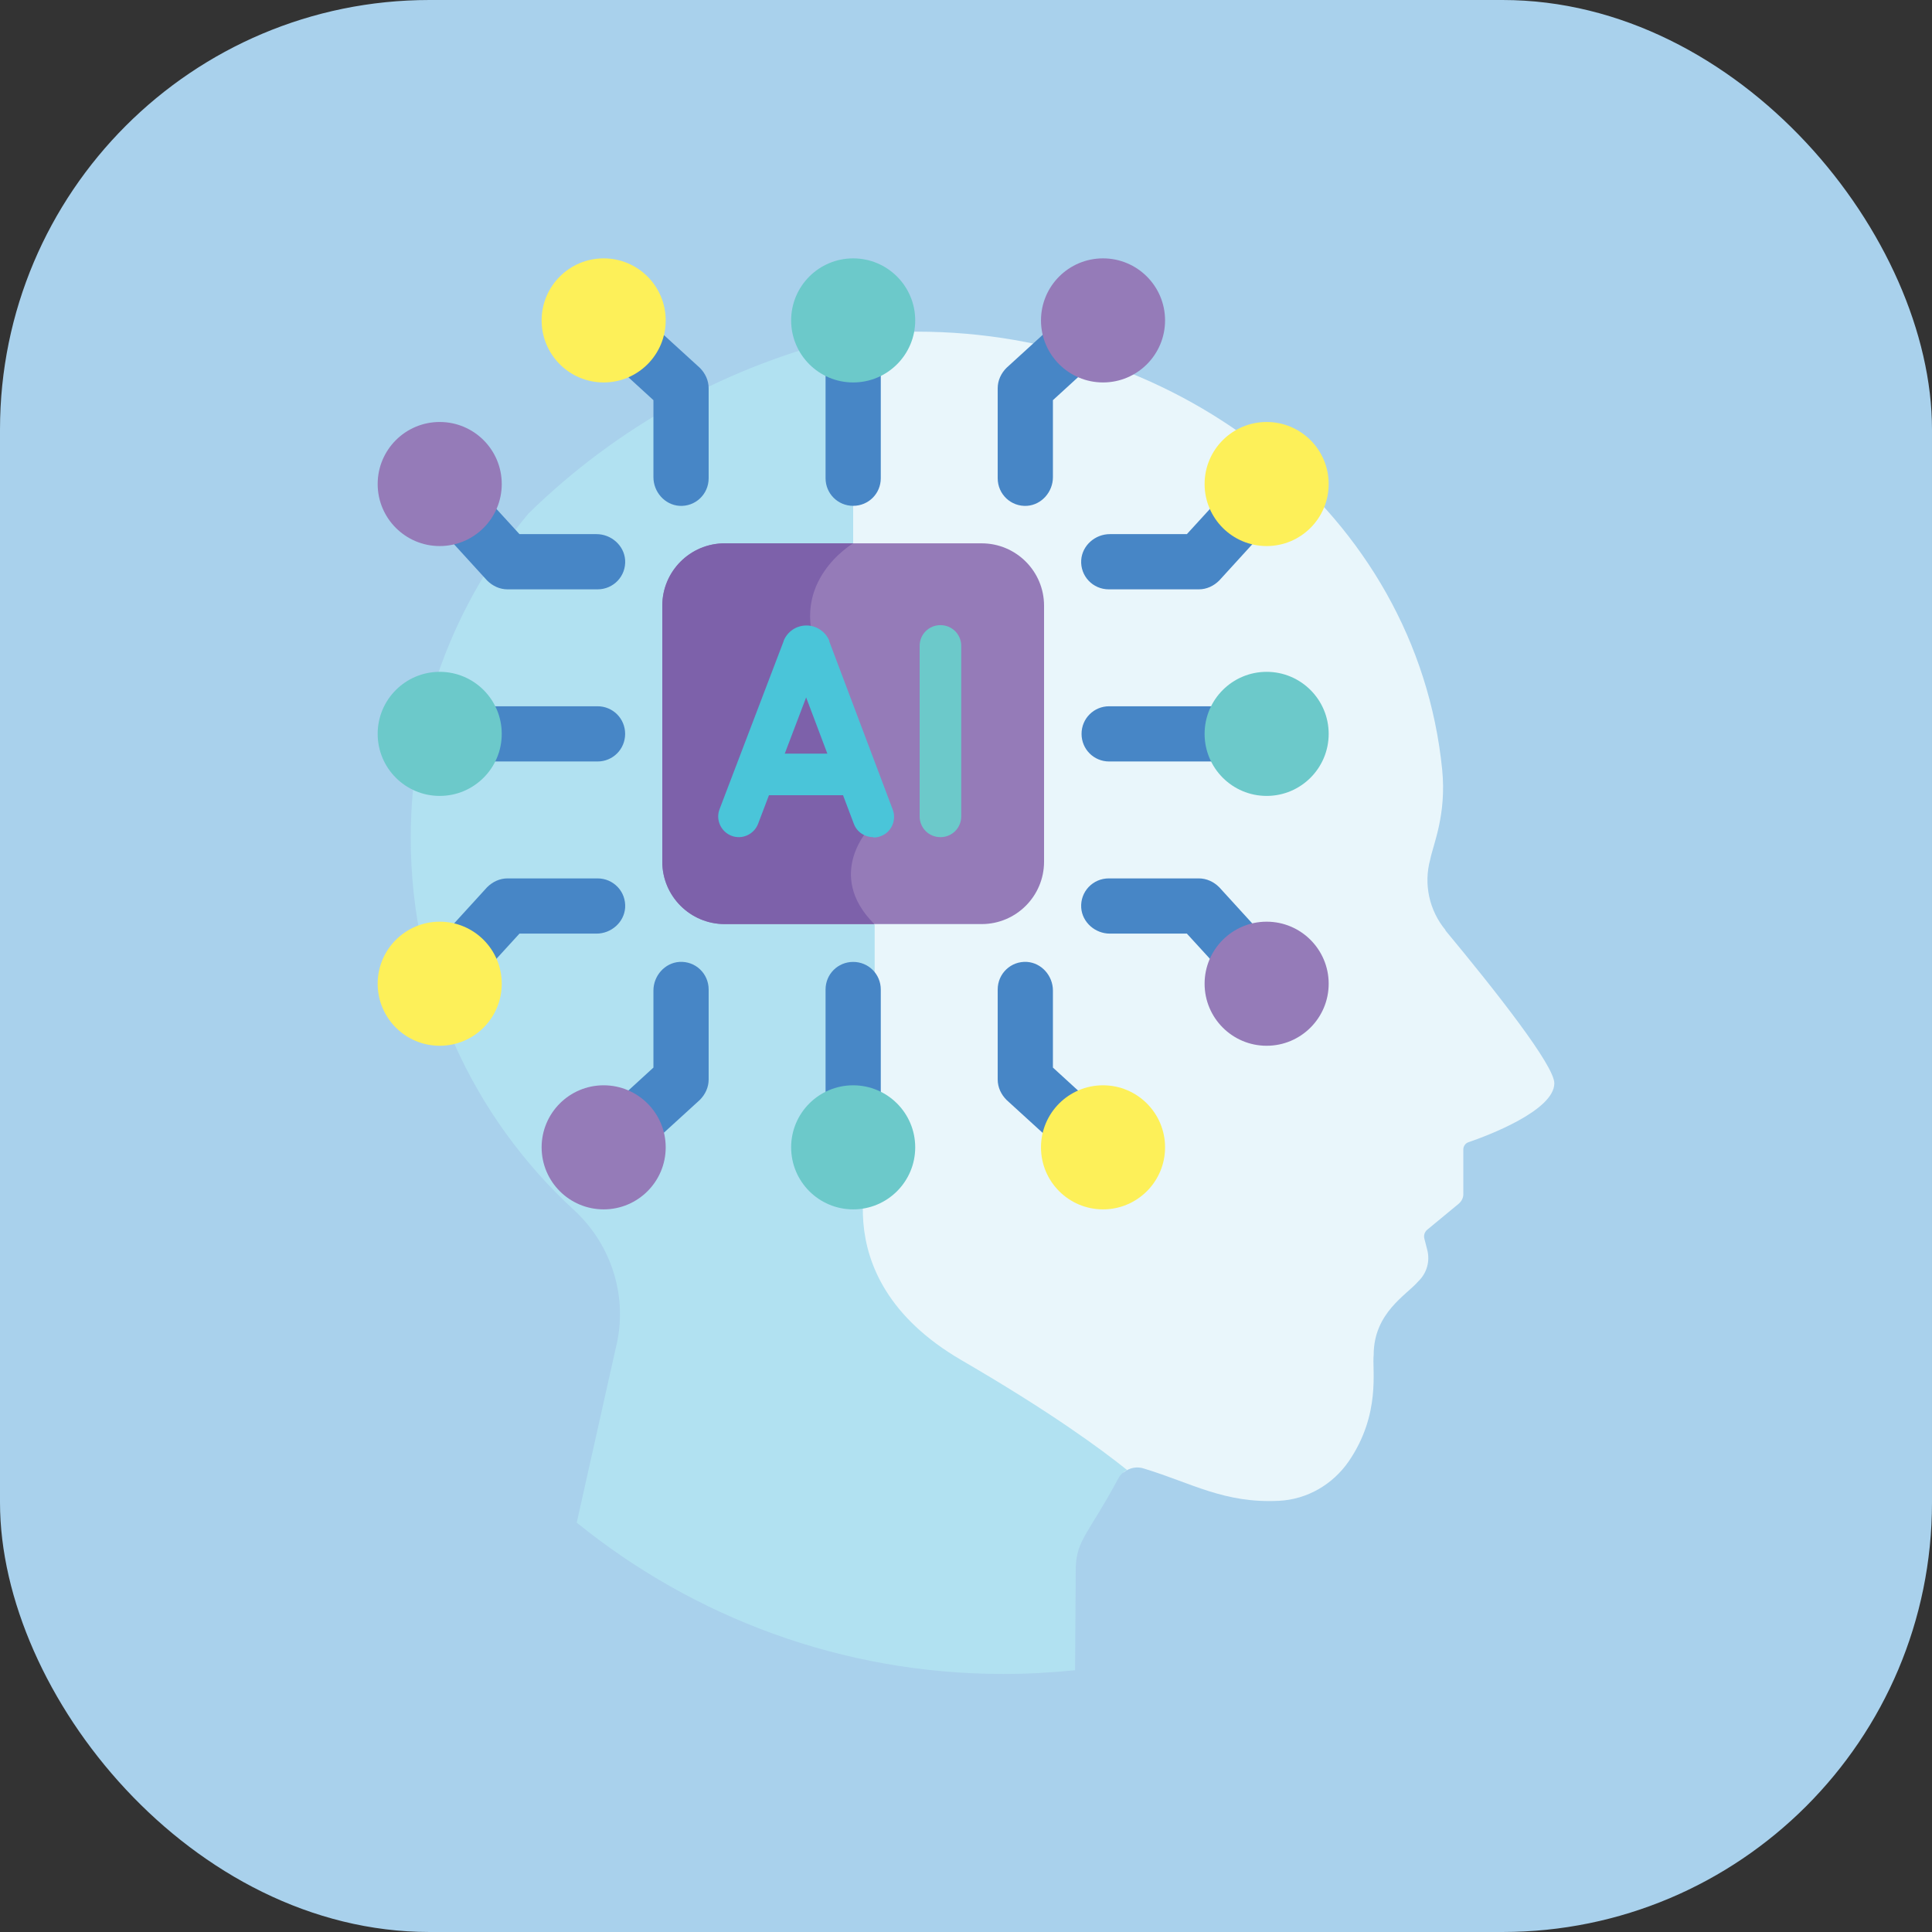
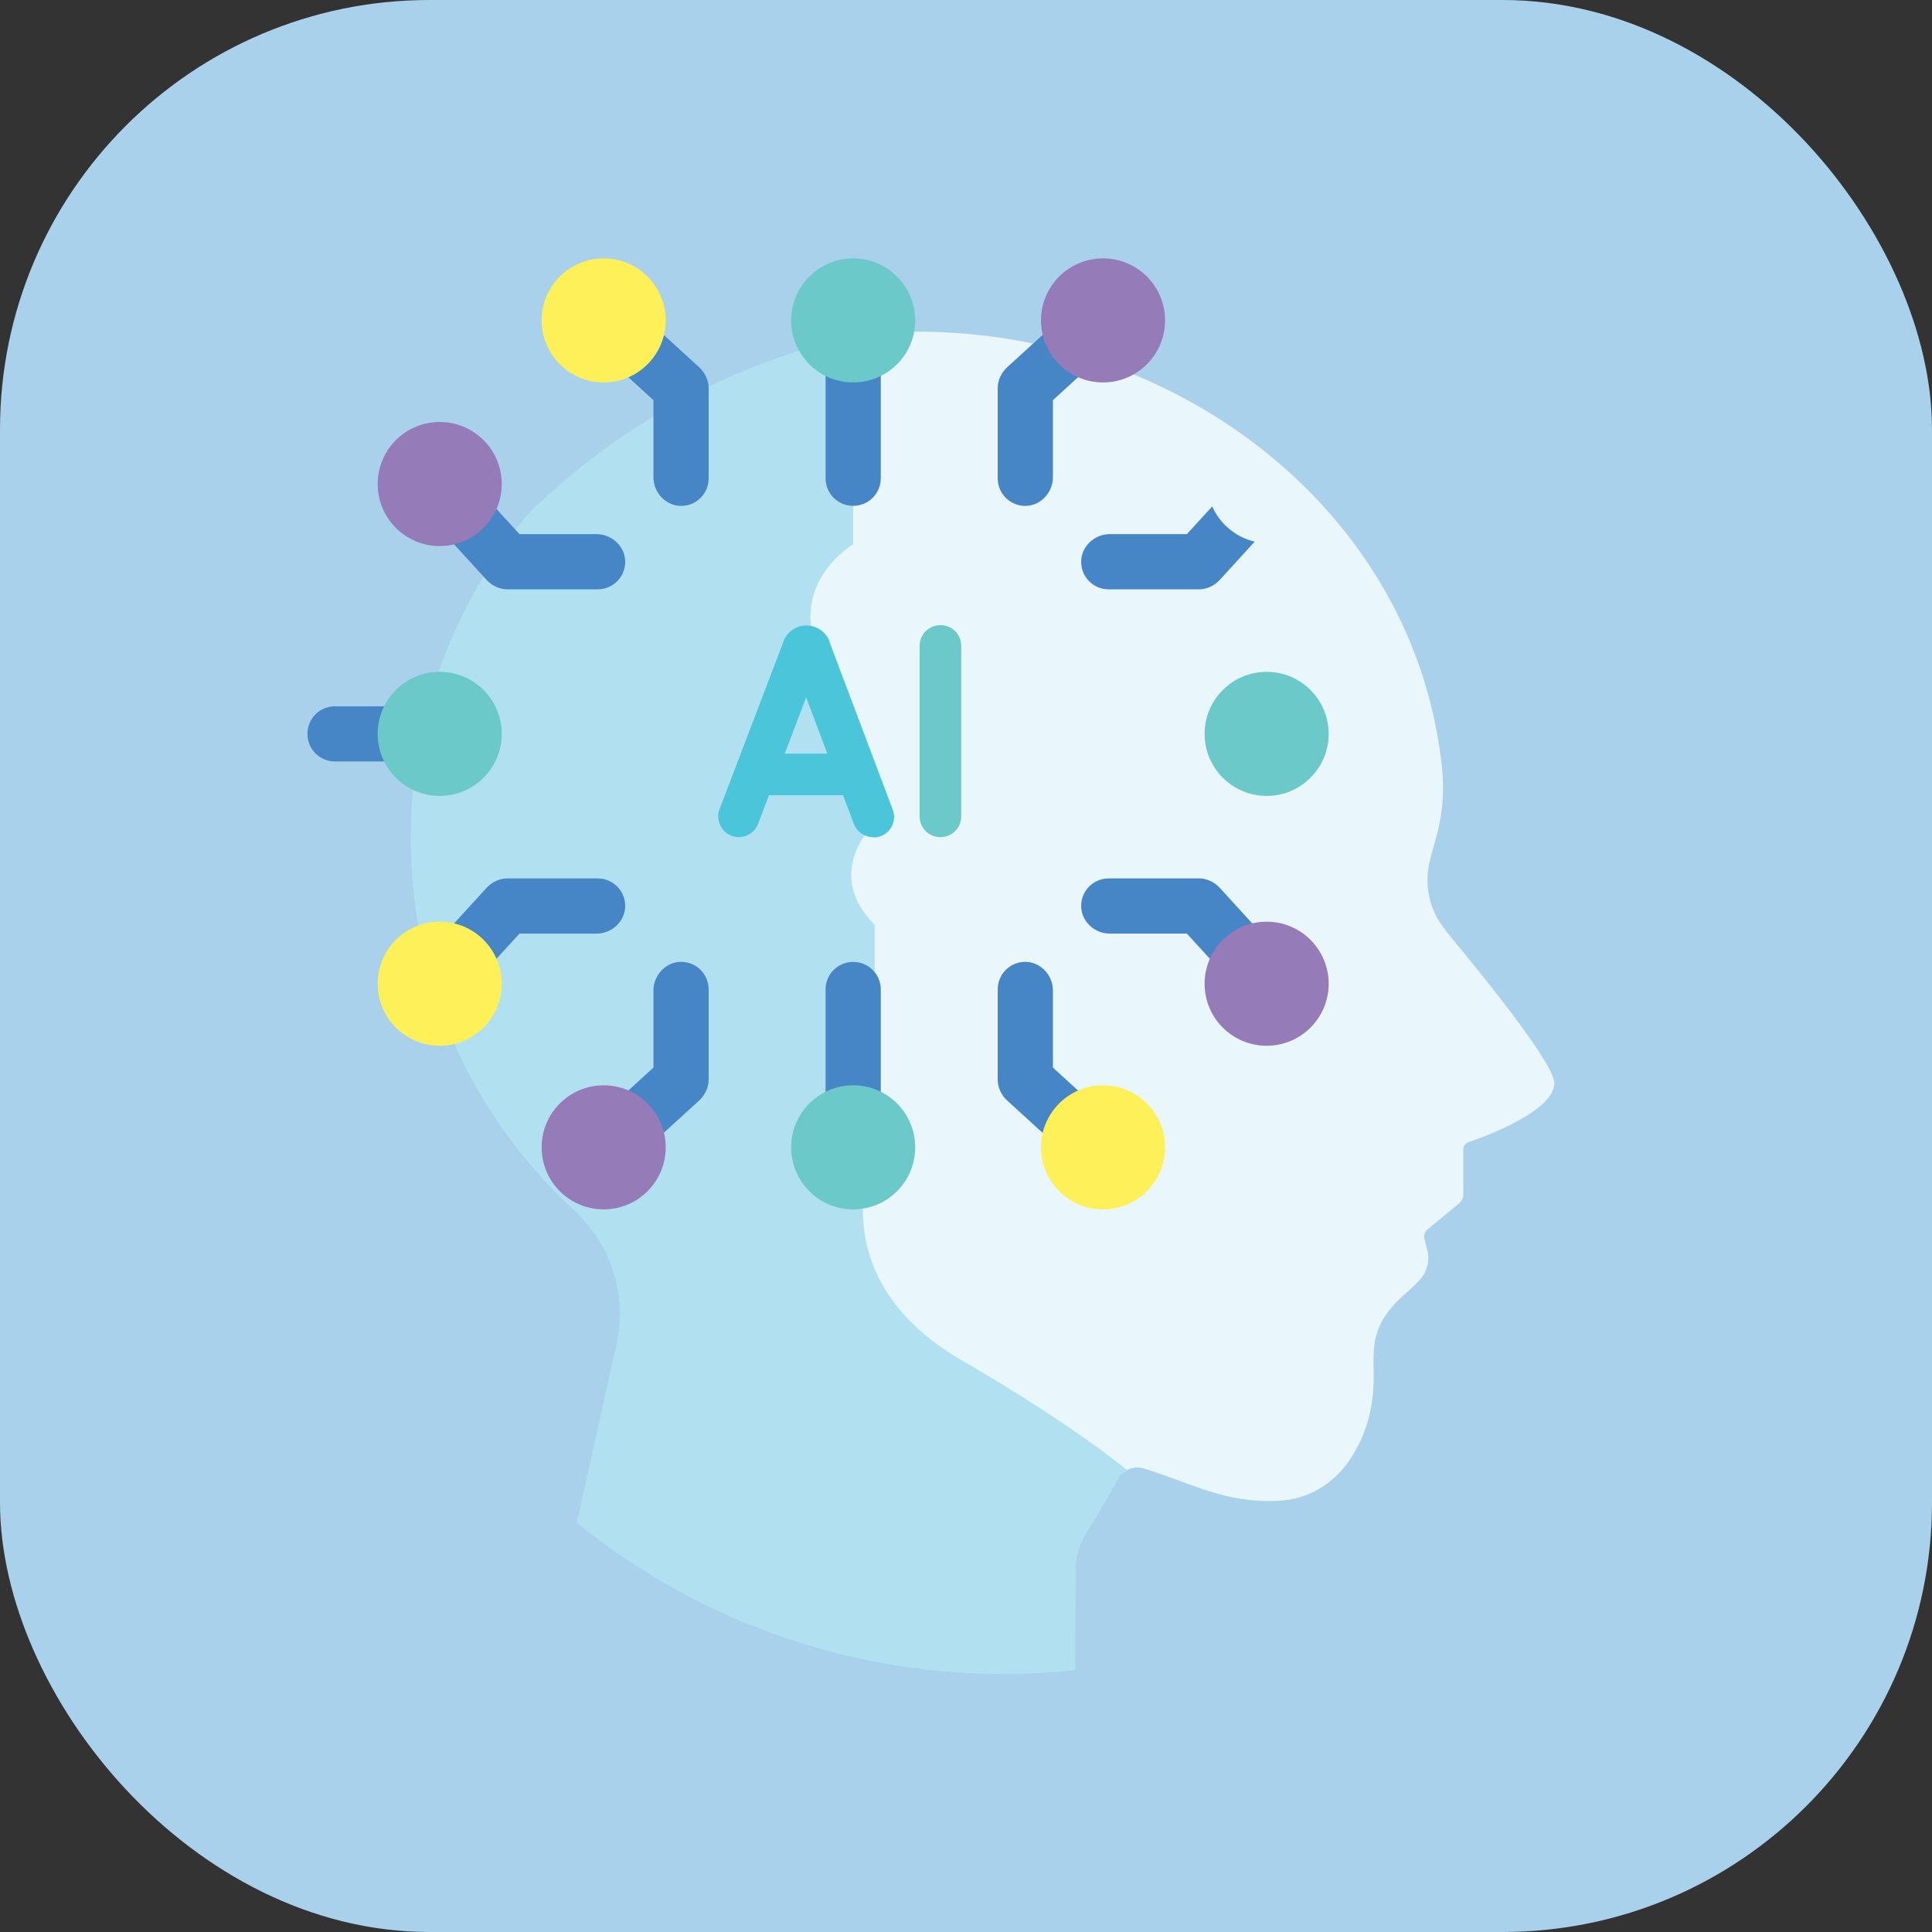
<svg xmlns="http://www.w3.org/2000/svg" id="Layer_2" data-name="Layer 2" viewBox="0 0 56.68 56.68">
  <rect x="0" y="0" width="56.68" height="56.68" fill="#333333" stroke="none" />
  <defs>
    <style>      .cls-1 {        fill: #4ac5d9;      }      .cls-2 {        fill: #957bb8;      }      .cls-3 {        fill: #7d61aa;      }      .cls-4 {        fill: #b1e1f1;      }      .cls-5 {        fill: #fdf059;      }      .cls-6 {        fill: #4786c6;      }      .cls-7 {        fill: #6cc9ca;      }      .cls-8 {        fill: #e9f6fb;      }      .cls-9 {        fill: #a9d1ec;      }    </style>
  </defs>
  <g id="Layer_3" data-name="Layer 3">
    <g>
      <rect class="cls-9" width="56.68" height="56.68" rx="12.6" ry="12.6" />
      <g>
        <path class="cls-8" d="M42.41,27.29c-.48-.58-.65-1.35-.45-2.08.09-.45.48-1.31.35-2.63-.75-7.5-7.67-12.85-15.4-12.85-.61,0-1.22.04-1.81.11-.06.01-.12.03-.18.04v6c-.33.22-1.86,1.39-1.01,3.34.83,1.89,1.41,4.59,1.5,5.03-.23.27-1.19,1.56.13,2.92v6.51c-.07.16-.42,1.04-.33,2.2.17,2.1,1.69,3.4,2.93,4.12,2.55,1.49,4.04,2.57,4.82,3.2.17-.14.4-.19.62-.11,1.38.42,2.34,1.02,3.94.94.83-.04,1.58-.48,2.05-1.16.95-1.39.68-2.69.73-3.12,0-1.24.97-1.76,1.31-2.16.25-.24.35-.59.26-.93l-.08-.31c-.03-.1,0-.21.09-.28l.92-.76c.08-.07.13-.17.13-.27v-1.32c0-.09.06-.18.15-.21.56-.19,2.52-.93,2.52-1.73,0-.52-1.69-2.67-3.2-4.49h0Z" />
        <path class="cls-4" d="M25.03,15.95v-6.09c-3.66.83-6.94,2.67-9.53,5.21-2.15,2.58-3.45,5.89-3.45,9.51,0,4.32,1.84,8.21,4.79,10.92,1.12,1.03,1.6,2.59,1.22,4.07l-1.14,5.1c3.42,2.77,7.77,4.44,12.52,4.44.71,0,1.41-.04,2.1-.11.01-1.37.02-2.98.02-3.02.03-.82.39-1,1.25-2.61.06-.11.15-.19.26-.24-.77-.62-2.27-1.72-4.87-3.23-4.27-2.49-2.54-6.19-2.54-6.19v-6.58c-1.47-1.47-.12-2.84-.12-2.84,0,0-.61-3.02-1.52-5.11s1.02-3.22,1.02-3.22h0Z" />
-         <path class="cls-6" d="M36.39,22.34h-3.85c-.45,0-.81-.36-.81-.81s.36-.81.81-.81h3.85c.45,0,.81.36.81.81s-.36.81-.81.81Z" />
        <circle class="cls-7" cx="37.16" cy="21.53" r="1.82" />
        <path class="cls-6" d="M35.57,14.85l-.75.82h-2.26c-.43,0-.81.33-.84.76-.03.47.34.86.81.86h2.64c.23,0,.44-.1.6-.26l1.04-1.14c-.56-.13-1.02-.52-1.25-1.04h0Z" />
-         <circle class="cls-5" cx="37.16" cy="14.2" r="1.82" />
        <path class="cls-6" d="M35.57,28.21l-.75-.82h-2.26c-.43,0-.81-.33-.84-.76-.03-.47.34-.86.81-.86h2.64c.23,0,.44.1.6.26l1.04,1.14c-.56.13-1.02.52-1.25,1.04h0Z" />
        <circle class="cls-2" cx="37.16" cy="28.86" r="1.82" />
-         <path class="cls-6" d="M13.68,22.34h3.85c.45,0,.81-.36.81-.81s-.36-.81-.81-.81h-3.85c-.45,0-.81.36-.81.81s.36.81.81.81Z" />
+         <path class="cls-6" d="M13.68,22.34c.45,0,.81-.36.81-.81s-.36-.81-.81-.81h-3.85c-.45,0-.81.36-.81.81s.36.81.81.81Z" />
        <circle class="cls-7" cx="12.9" cy="21.53" r="1.82" />
        <path class="cls-6" d="M14.49,14.85l.75.82h2.26c.43,0,.81.33.84.76.03.47-.34.86-.81.86h-2.64c-.23,0-.44-.1-.6-.26l-1.04-1.14c.56-.13,1.02-.52,1.25-1.04Z" />
        <circle class="cls-2" cx="12.9" cy="14.2" r="1.82" />
        <path class="cls-6" d="M14.49,28.21l.75-.82h2.26c.43,0,.81-.33.84-.76.03-.47-.34-.86-.81-.86h-2.64c-.23,0-.44.1-.6.26l-1.04,1.14c.56.13,1.02.52,1.25,1.04h0Z" />
        <circle class="cls-5" cx="12.9" cy="28.86" r="1.82" />
        <path class="cls-6" d="M24.22,32.88v-3.85c0-.45.36-.81.81-.81s.81.36.81.81v3.85c0,.45-.36.81-.81.81s-.81-.36-.81-.81Z" />
        <circle class="cls-7" cx="25.03" cy="33.66" r="1.82" />
        <path class="cls-6" d="M31.71,32.07l-.82-.75v-2.26c0-.43-.33-.81-.76-.84-.47-.03-.86.34-.86.81v2.64c0,.23.1.44.26.6l1.14,1.04c.13-.56.52-1.02,1.04-1.25h0Z" />
        <circle class="cls-5" cx="32.36" cy="33.66" r="1.82" />
        <path class="cls-6" d="M18.35,32.07l.82-.75v-2.26c0-.43.33-.81.76-.84.47-.03.86.34.86.81v2.64c0,.23-.1.44-.26.6l-1.14,1.04c-.13-.56-.52-1.02-1.04-1.25h0Z" />
        <circle class="cls-2" cx="17.71" cy="33.66" r="1.82" />
        <path class="cls-6" d="M24.22,10.18v3.85c0,.45.36.81.81.81s.81-.36.81-.81v-3.85c0-.45-.36-.81-.81-.81s-.81.36-.81.81Z" />
        <circle class="cls-7" cx="25.03" cy="9.4" r="1.82" />
        <path class="cls-6" d="M31.71,10.99l-.82.75v2.26c0,.43-.33.81-.76.84-.47.03-.86-.34-.86-.81v-2.64c0-.23.1-.44.26-.6l1.14-1.04c.13.56.52,1.02,1.04,1.25h0Z" />
        <circle class="cls-2" cx="32.36" cy="9.4" r="1.82" />
        <path class="cls-6" d="M18.35,10.99l.82.75v2.26c0,.43.33.81.76.84.47.03.86-.34.86-.81v-2.64c0-.23-.1-.44-.26-.6l-1.14-1.04c-.13.56-.52,1.02-1.04,1.25Z" />
        <circle class="cls-5" cx="17.71" cy="9.4" r="1.82" />
-         <path class="cls-2" d="M28.8,27.11c1.01,0,1.83-.82,1.83-1.83v-7.51c0-1.01-.82-1.83-1.83-1.83h-7.54c-1.01,0-1.83.82-1.83,1.83v7.51c0,1.01.82,1.83,1.83,1.83h7.54Z" />
-         <path class="cls-3" d="M21.26,27.11h4.39c-1.47-1.47-.12-2.84-.12-2.84,0,0-.61-3.02-1.52-5.11s1.02-3.22,1.02-3.22h-3.77c-1.01,0-1.83.82-1.83,1.83v7.51c0,1.01.82,1.83,1.83,1.83Z" />
        <g>
          <path class="cls-1" d="M25.62,24.56c-.25,0-.48-.15-.57-.39l-1.4-3.71-1.41,3.71c-.12.31-.47.47-.78.35-.31-.12-.47-.47-.35-.78l1.88-4.93s0,0,0-.01c.11-.27.37-.45.67-.45h0c.29,0,.56.18.67.45,0,0,0,.01,0,.02l1.86,4.93c.12.31-.04.67-.35.78-.07.03-.14.04-.21.04h0Z" />
          <path class="cls-1" d="M25.05,23.33h-2.79c-.34,0-.61-.27-.61-.61s.27-.61.61-.61h2.79c.34,0,.61.27.61.61s-.27.61-.61.61Z" />
        </g>
        <path class="cls-7" d="M27.59,24.56c-.34,0-.61-.27-.61-.61v-5c0-.34.27-.61.61-.61s.61.27.61.61v5c0,.34-.27.61-.61.61h0Z" />
      </g>
    </g>
  </g>
</svg>